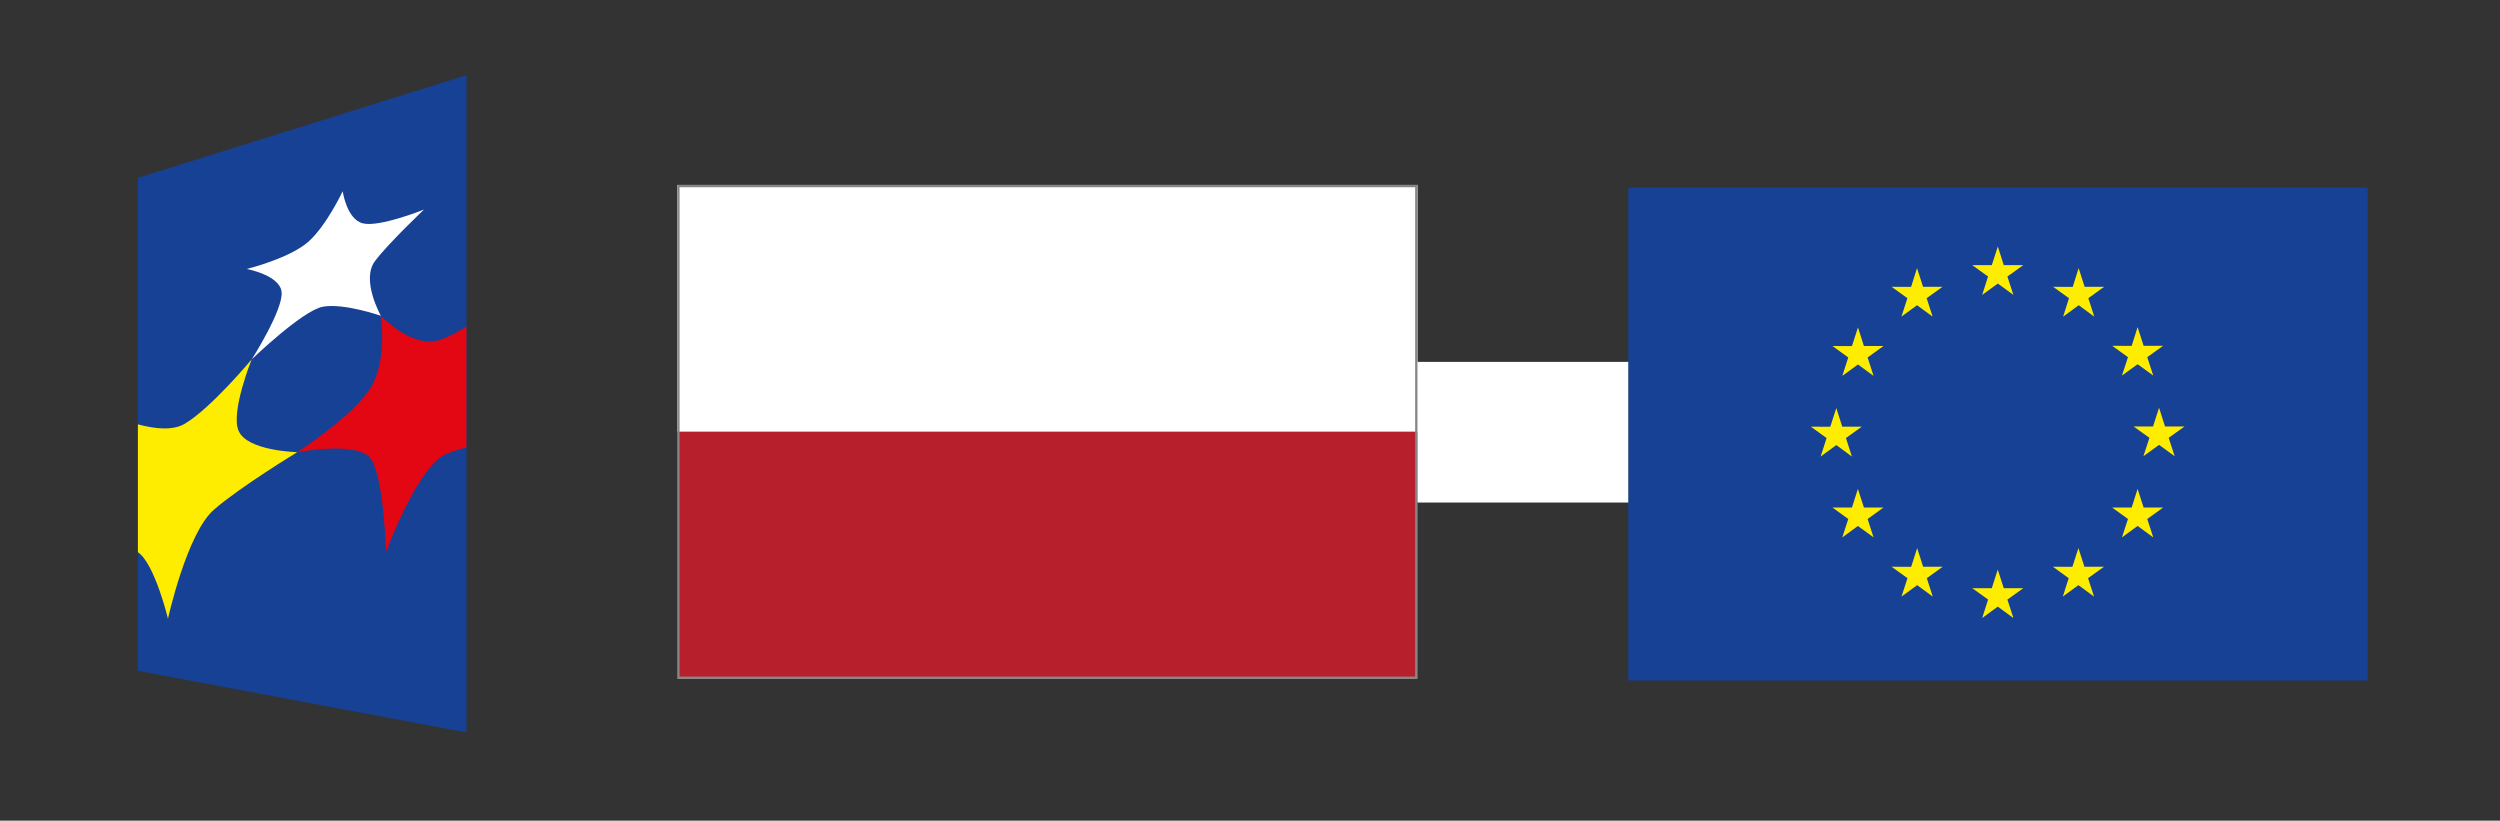
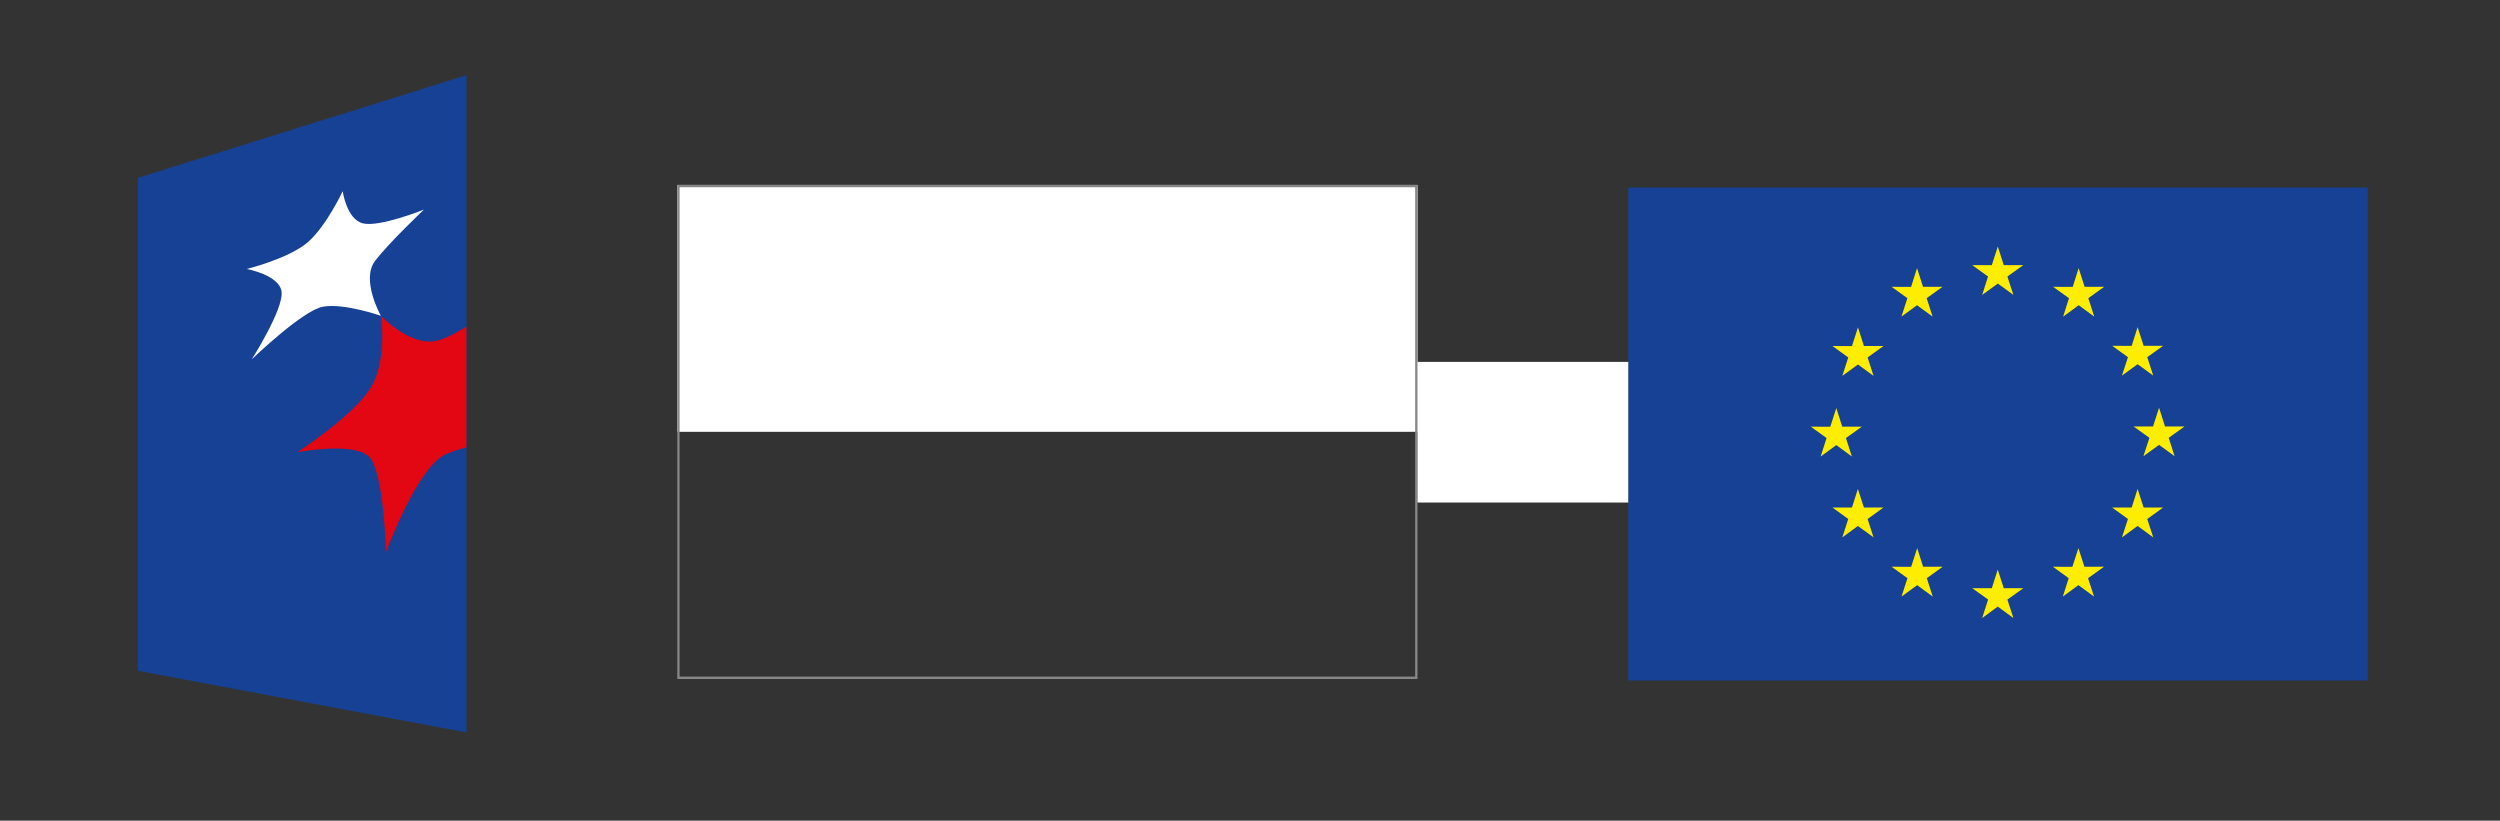
<svg xmlns="http://www.w3.org/2000/svg" id="a" viewBox="0 0 345 113.25">
  <rect x="0" y="0" width="345" height="113.25" fill="#333333" stroke="none" />
  <defs>
    <style>.b{fill:#fff;}.c{fill:#ffed00;}.d{fill:#b61f2b;}.e{fill:#e30613;}.f{fill:#164194;}.g{fill:#878787;}</style>
  </defs>
  <g>
    <polygon class="f" points="64.38 101.08 19.03 92.57 19.03 24.54 64.38 10.37 64.38 101.08" />
-     <path class="c" d="M19.03,76.22v-17.66c2.28,.62,4.83,.91,6.5-.1,3.66-2.19,9.21-8.88,9.21-8.88,0,0-2.93,7.22-1.82,9.86,1.17,2.81,8.1,2.96,8.1,2.96,0,0-7.84,4.76-11.48,7.92-3.75,3.22-6.36,15.06-6.36,15.06,0,0-1.82-7.59-4.15-9.18" />
+     <path class="c" d="M19.03,76.22v-17.66" />
    <path class="e" d="M64.38,45.06c-1.57,.99-3.11,1.77-4.27,1.99-3.64,.7-7.55-3.48-7.55-3.48,0,0,.92,6.12-1.38,9.89-2.41,3.97-10.18,8.95-10.18,8.95,0,0,8.58-1.66,10.25,1,1.77,2.85,2.01,12.79,2.01,12.79,0,0,4.37-11.93,8.34-13.56,.77-.33,1.74-.63,2.77-.92v-16.66Z" />
    <path class="b" d="M34.74,49.59s4.38-6.87,4.12-9.31c-.26-2.32-4.81-3.16-4.81-3.16,0,0,5.95-1.46,8.55-3.8,2.5-2.26,4.69-6.93,4.69-6.93,0,0,.55,3.87,2.78,4.43,2.3,.58,8.44-1.9,8.44-1.9,0,0-4.85,4.59-6.75,7.09-1.99,2.61,.8,7.57,.8,7.57,0,0-5.14-1.79-8.02-1.25-2.83,.54-9.81,7.27-9.81,7.27" />
  </g>
  <g>
    <rect class="f" x="224.7" y="25.88" width="102.03" height="68.03" />
    <polygon class="c" points="273.54 40.7 275.7 39.13 277.85 40.7 277.02 38.16 279.21 36.59 276.52 36.59 275.7 34.02 274.87 36.59 272.17 36.59 274.35 38.16 273.54 40.7" />
    <polygon class="c" points="262.4 43.69 264.55 42.12 266.7 43.69 265.88 41.15 268.07 39.58 265.38 39.58 264.55 37 263.73 39.59 261.04 39.58 263.22 41.15 262.4 43.69" />
    <polygon class="c" points="256.4 45.18 255.57 47.76 252.88 47.75 255.06 49.33 254.24 51.87 256.4 50.3 258.55 51.87 257.73 49.33 259.92 47.75 257.22 47.75 256.4 45.18" />
    <polygon class="c" points="253.41 61.42 255.56 63 254.74 60.45 256.93 58.88 254.23 58.88 253.41 56.31 252.58 58.89 249.89 58.88 252.07 60.45 251.25 63 253.41 61.42" />
    <polygon class="c" points="257.22 70.04 256.39 67.47 255.57 70.04 252.88 70.04 255.06 71.62 254.24 74.16 256.39 72.58 258.55 74.16 257.73 71.62 259.92 70.04 257.22 70.04" />
    <polygon class="c" points="265.39 78.21 264.57 75.64 263.74 78.22 261.04 78.21 263.23 79.79 262.41 82.33 264.57 80.75 266.72 82.33 265.9 79.79 268.09 78.21 265.39 78.21" />
    <polygon class="c" points="276.52 81.17 275.69 78.6 274.87 81.17 272.17 81.17 274.36 82.74 273.54 85.29 275.69 83.71 277.85 85.29 277.02 82.74 279.22 81.17 276.52 81.17" />
    <polygon class="c" points="287.65 78.21 286.82 75.64 285.99 78.22 283.3 78.21 285.48 79.79 284.67 82.33 286.82 80.75 288.98 82.33 288.15 79.79 290.35 78.21 287.65 78.21" />
    <polygon class="c" points="295.82 70.04 294.99 67.47 294.17 70.04 291.47 70.04 293.66 71.62 292.83 74.16 294.99 72.58 297.15 74.16 296.32 71.62 298.51 70.04 295.82 70.04" />
    <polygon class="c" points="301.47 58.85 298.77 58.85 297.95 56.27 297.12 58.85 294.43 58.85 296.62 60.42 295.79 62.96 297.95 61.39 300.1 62.96 299.28 60.42 301.47 58.85" />
    <polygon class="c" points="292.83 51.83 294.99 50.26 297.15 51.83 296.32 49.29 298.51 47.72 295.82 47.72 294.99 45.14 294.17 47.73 291.48 47.72 293.66 49.29 292.83 51.83" />
    <polygon class="c" points="286.85 37 286.04 39.59 283.33 39.58 285.52 41.15 284.71 43.7 286.86 42.12 289.01 43.7 288.19 41.15 290.37 39.58 287.68 39.58 286.85 37" />
  </g>
  <g>
    <rect class="b" x="93.47" y="25.52" width="102.15" height="34.07" />
-     <rect class="d" x="93.47" y="59.59" width="102.15" height="34.1" />
    <path class="g" d="M93.78,25.84h101.51V93.37H93.78V25.84Zm-.32,67.86h102.15V25.52H93.47V93.69Z" />
  </g>
  <rect class="b" x="195.62" y="49.94" width="29.08" height="19.41" />
</svg>